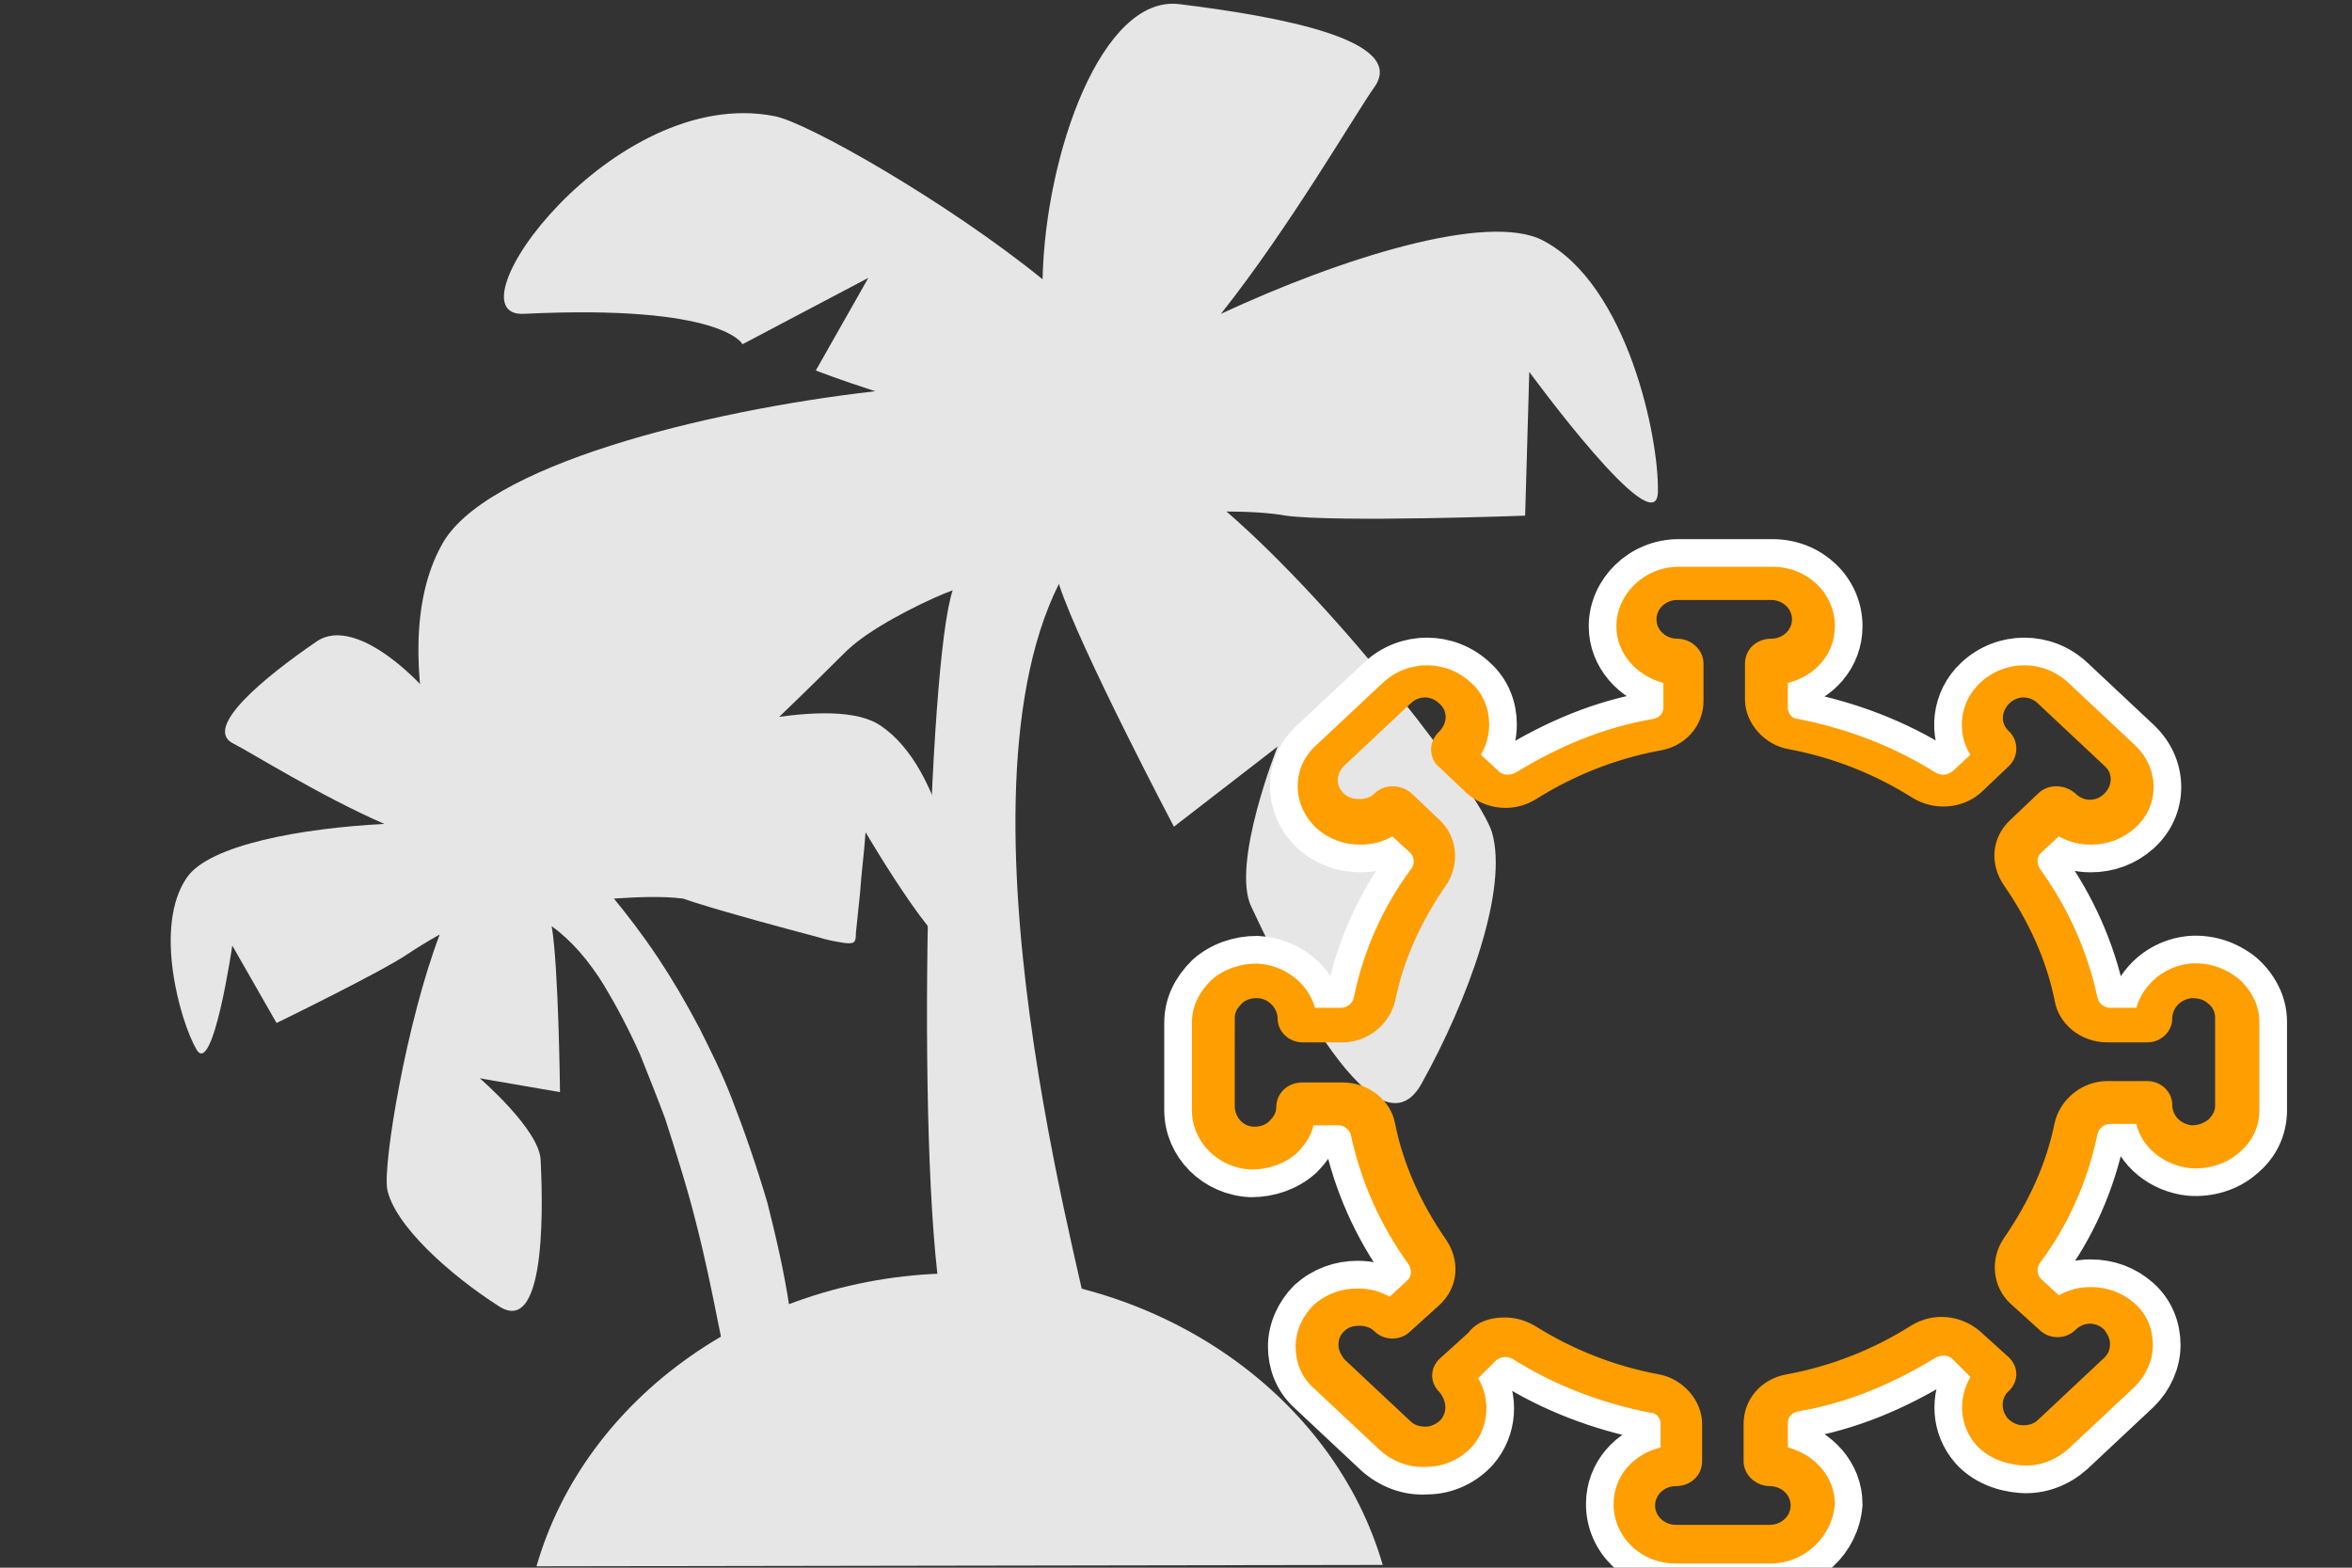
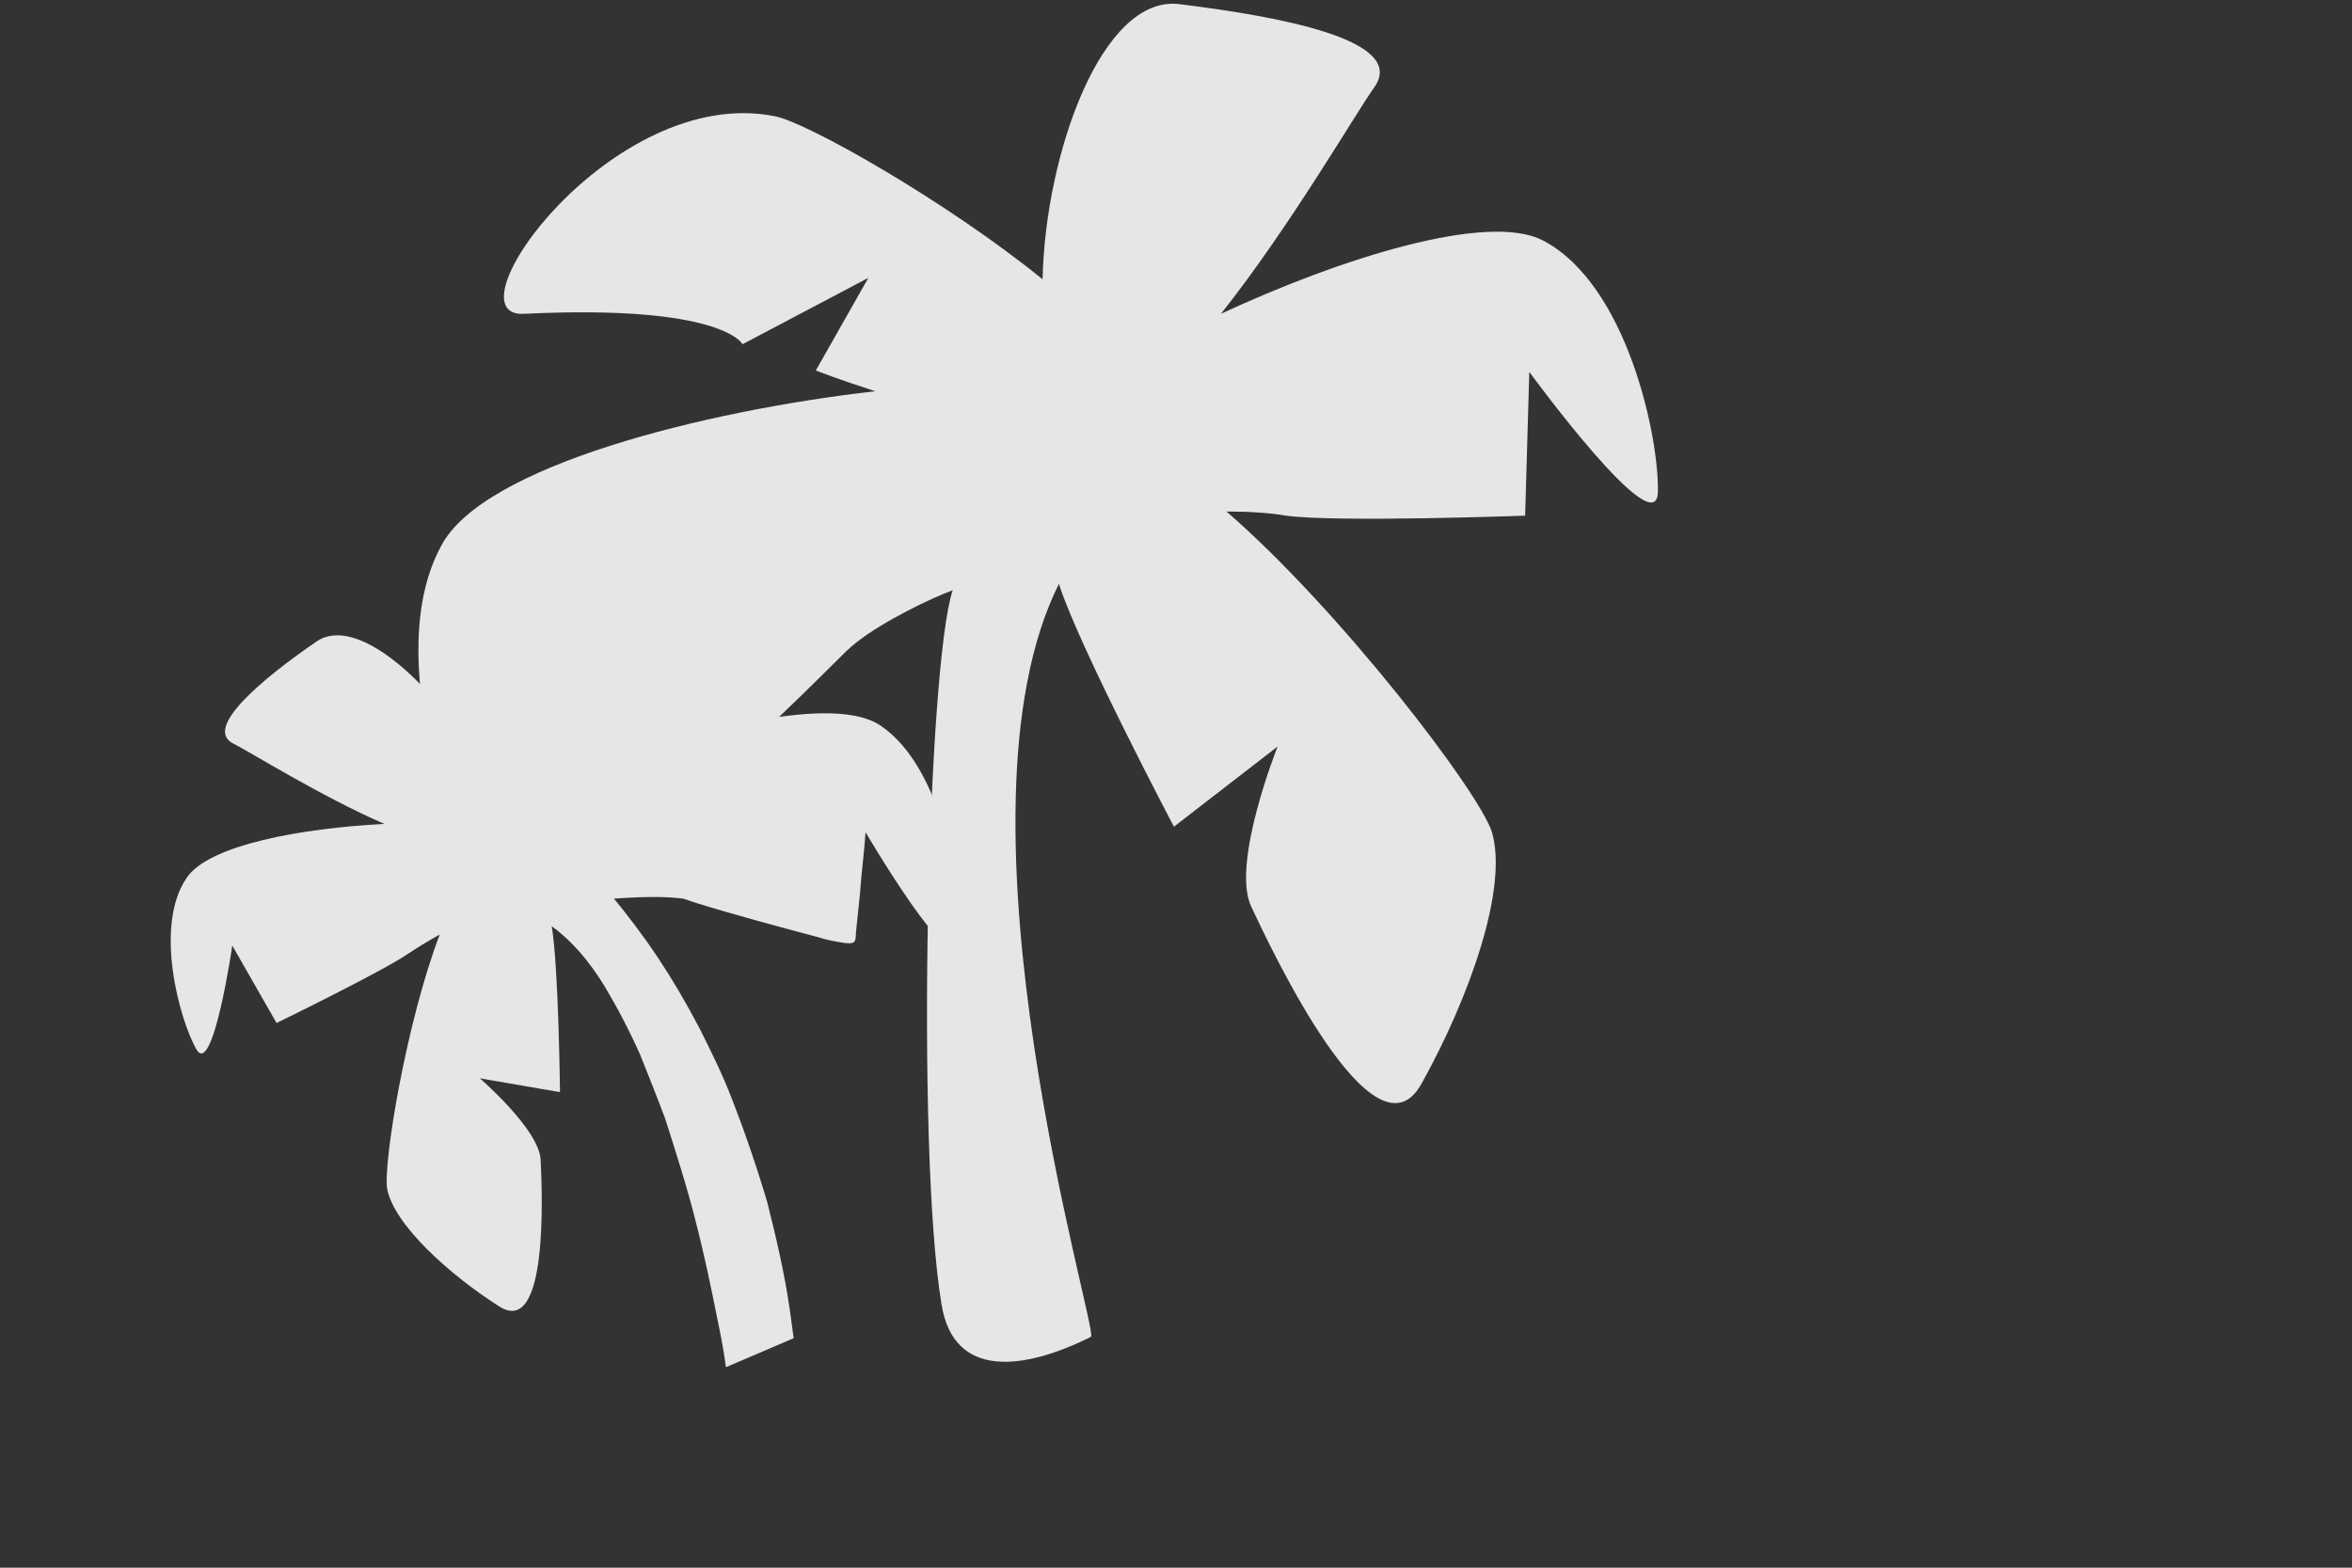
<svg xmlns="http://www.w3.org/2000/svg" version="1.1" id="rrv" x="0px" y="0px" viewBox="0 0 170.1 113.4" style="enable-background:new 0 0 170.1 113.4;" xml:space="preserve">
  <rect x="0" y="0" width="170.1" height="113.4" fill="#333333" stroke="none" />
  <style type="text/css">
	.coro0{fill:#E6E6E6;}
	.coro1{fill:none;stroke:#FFFFFF;stroke-width:4;stroke-miterlimit:10;}
	.coro2{fill:#FF9E00;}
</style>
  <path class="coro0" d="M35.6,65.8c2.8,4.3,3.7-16.3,3.7-16.3c1.3,2,2.6,4,3.9,6c0.9,1.3,1.7,2.6,2.6,4c0.6,1,0.8,1,1.9,0.3  c0.8-0.5,1.5-1.3,2.3-1.9c3.6-3.4,7.2-6.8,10.7-10.3c0.4-0.4,0.7-0.7,1.2-1.1c2-1.6,5.6-3.3,7-3.8C67.1,48,66.2,83,68.1,94.4  c0.9,5.4,6,4.7,10.8,2.3c0.6-0.3-10.8-37.6-2.3-54.5c0,0,0,0,0,0.1c1.5,4.6,8.3,17.5,8.3,17.5l7.5-5.8c0,0-3.4,8.5-1.9,11.6  c1.5,3.2,8.9,18.9,12.3,12.8s6.3-14.1,5.1-18.2c-0.9-2.9-11-16.1-19.2-23.2c1.6,0,3.2,0.1,4.3,0.3c3.7,0.5,17.3,0,17.3,0l0.3-10.4  c0,0,9.2,12.6,9.3,8.7c0.1-3.9-2.2-15-8.3-18.2c-4-2.1-14.7,1.3-23.3,5.3c5-6.3,9.8-14.6,11.1-16.4c2.4-3.4-6.8-5.1-14.1-6  c-5.6-0.7-9.7,10.8-9.9,19.9C68.5,14.6,58.3,8.8,56,8.4C44.3,6.1,32.2,23,37.9,22.7c14.4-0.7,15.8,2.2,15.8,2.2l9.1-4.8L59,26.8  c0,0,1.8,0.7,4.3,1.5C51,29.7,34.9,33.7,31.9,39.5C27.6,47.4,32.8,61.5,35.6,65.8z" />
  <path class="coro0" d="M63.7,52.5c-3.3-2.3-13.3,0.2-20.5,3c1.1-1.2,1.9-2.1,1.9-2.1L41,50.8l6.4-0.1c0,0-0.1-2,8-5.8  c3.2-1.5-8.4-7.2-14.1-2.5c-1.1,0.9-5.1,7-7.2,12c-2.8-4.9-8.3-10-11.2-8c-3.8,2.6-8.3,6.3-6,7.4c1.2,0.6,6.3,3.8,10.9,5.8  c-5.9,0.3-12.7,1.5-14.3,3.9C11.1,67,13,73.8,14.2,75.9s2.6-7.5,2.6-7.5L20,74c0,0,7.6-3.7,9.5-5c0.6-0.4,1.4-0.9,2.3-1.4  C29.4,73.9,27.7,84.1,28,86c0.5,2.6,4.5,6.2,8.1,8.5s3.1-8.4,3-10.6C39,81.7,34.7,78,34.7,78l5.8,1c0,0-0.1-9.1-0.6-12l0,0  c1.4,1,2.7,2.5,3.8,4.3c0.9,1.5,1.8,3.2,2.6,5c0.6,1.5,1.2,3,1.8,4.6c0.8,2.5,1.6,5,2.2,7.4c0.7,2.7,1.2,5.2,1.6,7.2  c0.3,1.4,0.5,2.6,0.6,3.4l4.9-2.1c-0.1-0.7-0.2-1.5-0.3-2.2c-0.4-2.7-1-5.2-1.6-7.6c-0.8-2.7-1.7-5.3-2.6-7.6  c-0.7-1.8-1.5-3.4-2.3-5c-1-1.9-2-3.6-3-5.1c-1.2-1.8-2.3-3.2-3.2-4.3c1.6-0.1,3.4-0.2,5,0c0.3,0.1,0.6,0.2,0.9,0.3  c2.9,0.9,5.9,1.7,8.9,2.5c0.6,0.2,1.2,0.3,1.8,0.4c0.8,0.1,0.9,0,0.9-0.7c0.1-1,0.2-1.9,0.3-2.9c0.1-1.5,0.3-2.9,0.4-4.4  c0,0,6.5,11.1,6.8,7.9C69.6,64.8,68.3,55.6,63.7,52.5z" />
-   <path class="coro0" d="M38.8,113.3c3.5-12.2,15.9-21.2,30.6-21.2s27.1,9,30.6,21.1L38.8,113.3z" />
  <g id="XMLID_1497_">
    <g id="XMLID_1687_">
-       <path class="coro1" d="M128,113.1h-6.8c-2.5,0-4.5-1.9-4.5-4.3c0-2,1.4-3.6,3.4-4.1V103c0-0.4-0.3-0.8-0.7-0.8c-3.6-0.7-7-2-10-3.9    c-0.4-0.2-0.8-0.2-1.2,0.1l-1.3,1.3c0.9,1.5,0.8,3.5-0.4,4.9c-0.8,0.9-2,1.5-3.3,1.5c-1.3,0.1-2.5-0.4-3.4-1.2l-4.8-4.5    c-0.9-0.8-1.3-1.9-1.3-3s0.5-2.2,1.3-3c0.9-0.8,2-1.2,3.2-1.2c0.8,0,1.6,0.2,2.3,0.6l1.3-1.2c0.3-0.3,0.3-0.7,0.1-1.1    c-2.1-2.9-3.5-6.1-4.2-9.4c-0.1-0.4-0.5-0.7-0.9-0.7H95c-0.2,0.8-0.6,1.4-1.2,2c-0.9,0.8-2.1,1.2-3.3,1.2c-2.4-0.1-4.3-2-4.3-4.3    v-6.3c0-1.2,0.5-2.2,1.4-3.1c0.9-0.8,2.1-1.2,3.3-1.2c2,0.1,3.7,1.4,4.2,3.2h1.9c0.4,0,0.8-0.3,0.9-0.7c0.7-3.4,2.1-6.6,4.2-9.4    c0.2-0.3,0.2-0.8-0.1-1.1l-1.3-1.2c-0.7,0.4-1.5,0.6-2.3,0.6c-1.2,0-2.3-0.4-3.2-1.2c-1.8-1.7-1.8-4.4,0-6l4.8-4.5    c1.8-1.7,4.6-1.7,6.4,0c0.9,0.8,1.3,1.9,1.3,3c0,0.8-0.2,1.5-0.6,2.2l1.3,1.2c0.3,0.3,0.8,0.3,1.2,0.1c3.1-1.9,6.4-3.3,10-3.9    c0.4-0.1,0.7-0.4,0.7-0.8v-1.8c-1.9-0.5-3.4-2.1-3.4-4.1c0-2.3,2-4.3,4.5-4.3h6.8c2.5,0,4.5,1.9,4.5,4.3c0,2-1.4,3.6-3.4,4.1v1.8    c0,0.4,0.3,0.8,0.7,0.8c3.6,0.7,7,2,10,3.9c0.4,0.2,0.8,0.2,1.2-0.1l1.3-1.2c-1-1.6-0.8-3.8,0.7-5.2c1.8-1.7,4.6-1.7,6.4,0    l4.8,4.5c1.8,1.7,1.8,4.4,0,6c-0.9,0.8-2,1.2-3.2,1.2c-0.8,0-1.6-0.2-2.3-0.6l-1.3,1.2c-0.3,0.3-0.3,0.7-0.1,1.1    c2.1,2.9,3.5,6.1,4.2,9.4c0.1,0.4,0.5,0.7,0.9,0.7h1.9c0.5-1.7,2-3,3.9-3.2h0c1.3-0.1,2.5,0.3,3.5,1.1c0.9,0.8,1.5,1.9,1.5,3.1    v6.4c0,1.2-0.5,2.3-1.5,3.1c-0.9,0.8-2.2,1.2-3.5,1.1c-1.9-0.2-3.5-1.5-3.9-3.2h-1.9c-0.4,0-0.8,0.3-0.9,0.7    c-0.7,3.4-2.1,6.6-4.2,9.4c-0.2,0.3-0.2,0.8,0.1,1.1l1.3,1.2c0.7-0.4,1.5-0.6,2.3-0.6c1.2,0,2.3,0.4,3.2,1.2    c0.9,0.8,1.3,1.9,1.3,3c0,1.1-0.5,2.2-1.3,3l-4.8,4.5c-0.9,0.8-2.1,1.3-3.4,1.2c-1.3-0.1-2.5-0.6-3.3-1.5    c-1.2-1.4-1.3-3.3-0.4-4.9l-1.3-1.3c-0.3-0.3-0.8-0.3-1.2-0.1c-3.1,1.9-6.4,3.3-10,3.9c-0.4,0.1-0.7,0.4-0.7,0.8v1.8    c1.9,0.5,3.4,2.1,3.4,4.1C132.5,111.2,130.5,113.1,128,113.1L128,113.1z" />
-       <path id="XMLID_898_" class="coro2" d="M128,113.1h-6.8c-2.5,0-4.5-1.9-4.5-4.3c0-2,1.4-3.6,3.4-4.1V103c0-0.4-0.3-0.8-0.7-0.8    c-3.6-0.7-7-2-10-3.9c-0.4-0.2-0.8-0.2-1.2,0.1l-1.3,1.3c0.9,1.5,0.8,3.5-0.4,4.9c-0.8,0.9-2,1.5-3.3,1.5    c-1.3,0.1-2.5-0.4-3.4-1.2l-4.8-4.5c-0.9-0.8-1.3-1.9-1.3-3s0.5-2.2,1.3-3c0.9-0.8,2-1.2,3.2-1.2c0.8,0,1.6,0.2,2.3,0.6l1.3-1.2    c0.3-0.3,0.3-0.7,0.1-1.1c-2.1-2.9-3.5-6.1-4.2-9.4c-0.1-0.4-0.5-0.7-0.9-0.7H95c-0.2,0.8-0.6,1.4-1.2,2c-0.9,0.8-2.1,1.2-3.3,1.2    c-2.4-0.1-4.3-2-4.3-4.3v-6.3c0-1.2,0.5-2.2,1.4-3.1c0.9-0.8,2.1-1.2,3.3-1.2c2,0.1,3.7,1.4,4.2,3.2h1.9c0.4,0,0.8-0.3,0.9-0.7    c0.7-3.4,2.1-6.6,4.2-9.4c0.2-0.3,0.2-0.8-0.1-1.1l-1.3-1.2c-0.7,0.4-1.5,0.6-2.3,0.6c-1.2,0-2.3-0.4-3.2-1.2    c-1.8-1.7-1.8-4.4,0-6l4.8-4.5c1.8-1.7,4.6-1.7,6.4,0c0.9,0.8,1.3,1.9,1.3,3c0,0.8-0.2,1.5-0.6,2.2l1.3,1.2    c0.3,0.3,0.8,0.3,1.2,0.1c3.1-1.9,6.4-3.3,10-3.9c0.4-0.1,0.7-0.4,0.7-0.8v-1.8c-1.9-0.5-3.4-2.1-3.4-4.1c0-2.3,2-4.3,4.5-4.3h6.8    c2.5,0,4.5,1.9,4.5,4.3c0,2-1.4,3.6-3.4,4.1v1.8c0,0.4,0.3,0.8,0.7,0.8c3.6,0.7,7,2,10,3.9c0.4,0.2,0.8,0.2,1.2-0.1l1.3-1.2    c-1-1.6-0.8-3.8,0.7-5.2c1.8-1.7,4.6-1.7,6.4,0l4.8,4.5c1.8,1.7,1.8,4.4,0,6c-0.9,0.8-2,1.2-3.2,1.2c-0.8,0-1.6-0.2-2.3-0.6    l-1.3,1.2c-0.3,0.3-0.3,0.7-0.1,1.1c2.1,2.9,3.5,6.1,4.2,9.4c0.1,0.4,0.5,0.7,0.9,0.7h1.9c0.5-1.7,2-3,3.9-3.2h0    c1.3-0.1,2.5,0.3,3.5,1.1c0.9,0.8,1.5,1.9,1.5,3.1v6.4c0,1.2-0.5,2.3-1.5,3.1c-0.9,0.8-2.2,1.2-3.5,1.1c-1.9-0.2-3.5-1.5-3.9-3.2    h-1.9c-0.4,0-0.8,0.3-0.9,0.7c-0.7,3.4-2.1,6.6-4.2,9.4c-0.2,0.3-0.2,0.8,0.1,1.1l1.3,1.2c0.7-0.4,1.5-0.6,2.3-0.6    c1.2,0,2.3,0.4,3.2,1.2c0.9,0.8,1.3,1.9,1.3,3c0,1.1-0.5,2.2-1.3,3l-4.8,4.5c-0.9,0.8-2.1,1.3-3.4,1.2c-1.3-0.1-2.5-0.6-3.3-1.5    c-1.2-1.4-1.3-3.3-0.4-4.9l-1.3-1.3c-0.3-0.3-0.8-0.3-1.2-0.1c-3.1,1.9-6.4,3.3-10,3.9c-0.4,0.1-0.7,0.4-0.7,0.8v1.8    c1.9,0.5,3.4,2.1,3.4,4.1C132.5,111.2,130.5,113.1,128,113.1L128,113.1z M108.8,95.3c0.8,0,1.5,0.2,2.2,0.6    c2.7,1.7,5.7,2.9,8.9,3.5c1.8,0.3,3.2,1.9,3.2,3.6v2.7c0,1-0.8,1.8-1.9,1.8c-0.8,0-1.5,0.6-1.5,1.4s0.7,1.4,1.5,1.4h6.8    c0.8,0,1.5-0.6,1.5-1.4s-0.7-1.4-1.5-1.4c-1,0-1.9-0.8-1.9-1.8V103c0-1.8,1.3-3.3,3.2-3.6c3.2-0.6,6.2-1.8,8.9-3.5    c1.6-1,3.6-0.8,5,0.4l2.1,1.9c0.7,0.7,0.7,1.7,0,2.4c-0.6,0.5-0.6,1.4-0.1,2c0.3,0.3,0.7,0.5,1.1,0.5c0.4,0,0.8-0.1,1.1-0.4    l4.8-4.5c0.3-0.3,0.4-0.6,0.4-1c0-0.4-0.2-0.7-0.4-1c-0.6-0.6-1.5-0.6-2.1,0l0,0c-0.7,0.7-1.9,0.7-2.6,0l-2.1-1.9    c-1.3-1.2-1.5-3.2-0.5-4.7c1.8-2.6,3.1-5.4,3.7-8.4c0.4-1.7,2-3,3.8-3h2.9c1,0,1.8,0.8,1.8,1.7c0,0.8,0.6,1.4,1.4,1.5    c0.4,0,0.8-0.1,1.2-0.4c0.3-0.3,0.5-0.6,0.5-1v-6.4c0-0.4-0.2-0.8-0.5-1c-0.3-0.3-0.7-0.4-1.2-0.4c-0.8,0.1-1.4,0.7-1.4,1.5    c0,0.9-0.8,1.7-1.8,1.7h-2.9c-1.9,0-3.5-1.3-3.8-3c-0.6-3-1.9-5.8-3.7-8.4c-1-1.5-0.9-3.4,0.5-4.7l2-1.9c0.7-0.7,1.9-0.7,2.7,0    c0.6,0.6,1.5,0.6,2.1,0c0.6-0.6,0.6-1.5,0-2l-4.8-4.5c-0.6-0.6-1.5-0.6-2.1,0c-0.6,0.6-0.6,1.5,0,2c0.7,0.7,0.7,1.8,0,2.5l-2,1.9    c-1.3,1.2-3.4,1.4-5,0.4c-2.7-1.7-5.7-2.9-8.9-3.5c-1.8-0.3-3.2-1.9-3.2-3.6V48c0-1,0.8-1.8,1.9-1.8c0.8,0,1.5-0.6,1.5-1.4    c0-0.8-0.7-1.4-1.5-1.4h-6.8c-0.8,0-1.5,0.6-1.5,1.4c0,0.8,0.7,1.4,1.5,1.4c1,0,1.9,0.8,1.9,1.8v2.7c0,1.8-1.3,3.3-3.2,3.6    c-3.2,0.6-6.2,1.8-8.9,3.5c-1.6,1-3.6,0.8-5-0.4l-2-1.9c-0.4-0.3-0.6-0.8-0.6-1.3c0-0.5,0.2-0.9,0.6-1.3c0.6-0.6,0.6-1.5,0-2    c-0.6-0.6-1.5-0.6-2.1,0l-4.8,4.5c-0.6,0.6-0.6,1.5,0,2c0.3,0.3,0.7,0.4,1.1,0.4c0.4,0,0.8-0.1,1.1-0.4c0.7-0.7,1.9-0.7,2.7,0    l2,1.9c1.3,1.2,1.5,3.2,0.5,4.7c-1.8,2.6-3.1,5.4-3.7,8.4c-0.4,1.7-2,3-3.8,3h-2.9c-1,0-1.8-0.8-1.8-1.7c0-0.8-0.7-1.5-1.5-1.5    c-0.4,0-0.8,0.1-1.1,0.4c-0.3,0.3-0.5,0.6-0.5,1V80c0,0.8,0.6,1.5,1.4,1.5c0.4,0,0.8-0.1,1.1-0.4c0.3-0.3,0.5-0.6,0.5-1    c0-1,0.8-1.8,1.9-1.8h2.9c1.9,0,3.5,1.3,3.8,3c0.6,3,1.9,5.8,3.7,8.4c1,1.5,0.9,3.4-0.5,4.7l-2.1,1.9c-0.7,0.7-1.9,0.7-2.6,0l0,0    c-0.3-0.3-0.7-0.4-1.1-0.4s-0.8,0.1-1.1,0.4c-0.3,0.3-0.4,0.6-0.4,1c0,0.4,0.2,0.7,0.4,1l4.8,4.5c0.3,0.3,0.7,0.4,1.1,0.4    c0.4,0,0.8-0.2,1.1-0.5c0.5-0.6,0.4-1.4-0.1-2c-0.7-0.7-0.7-1.7,0-2.4l2.1-1.9C106.8,95.6,107.8,95.3,108.8,95.3L108.8,95.3z" />
-     </g>
+       </g>
  </g>
</svg>